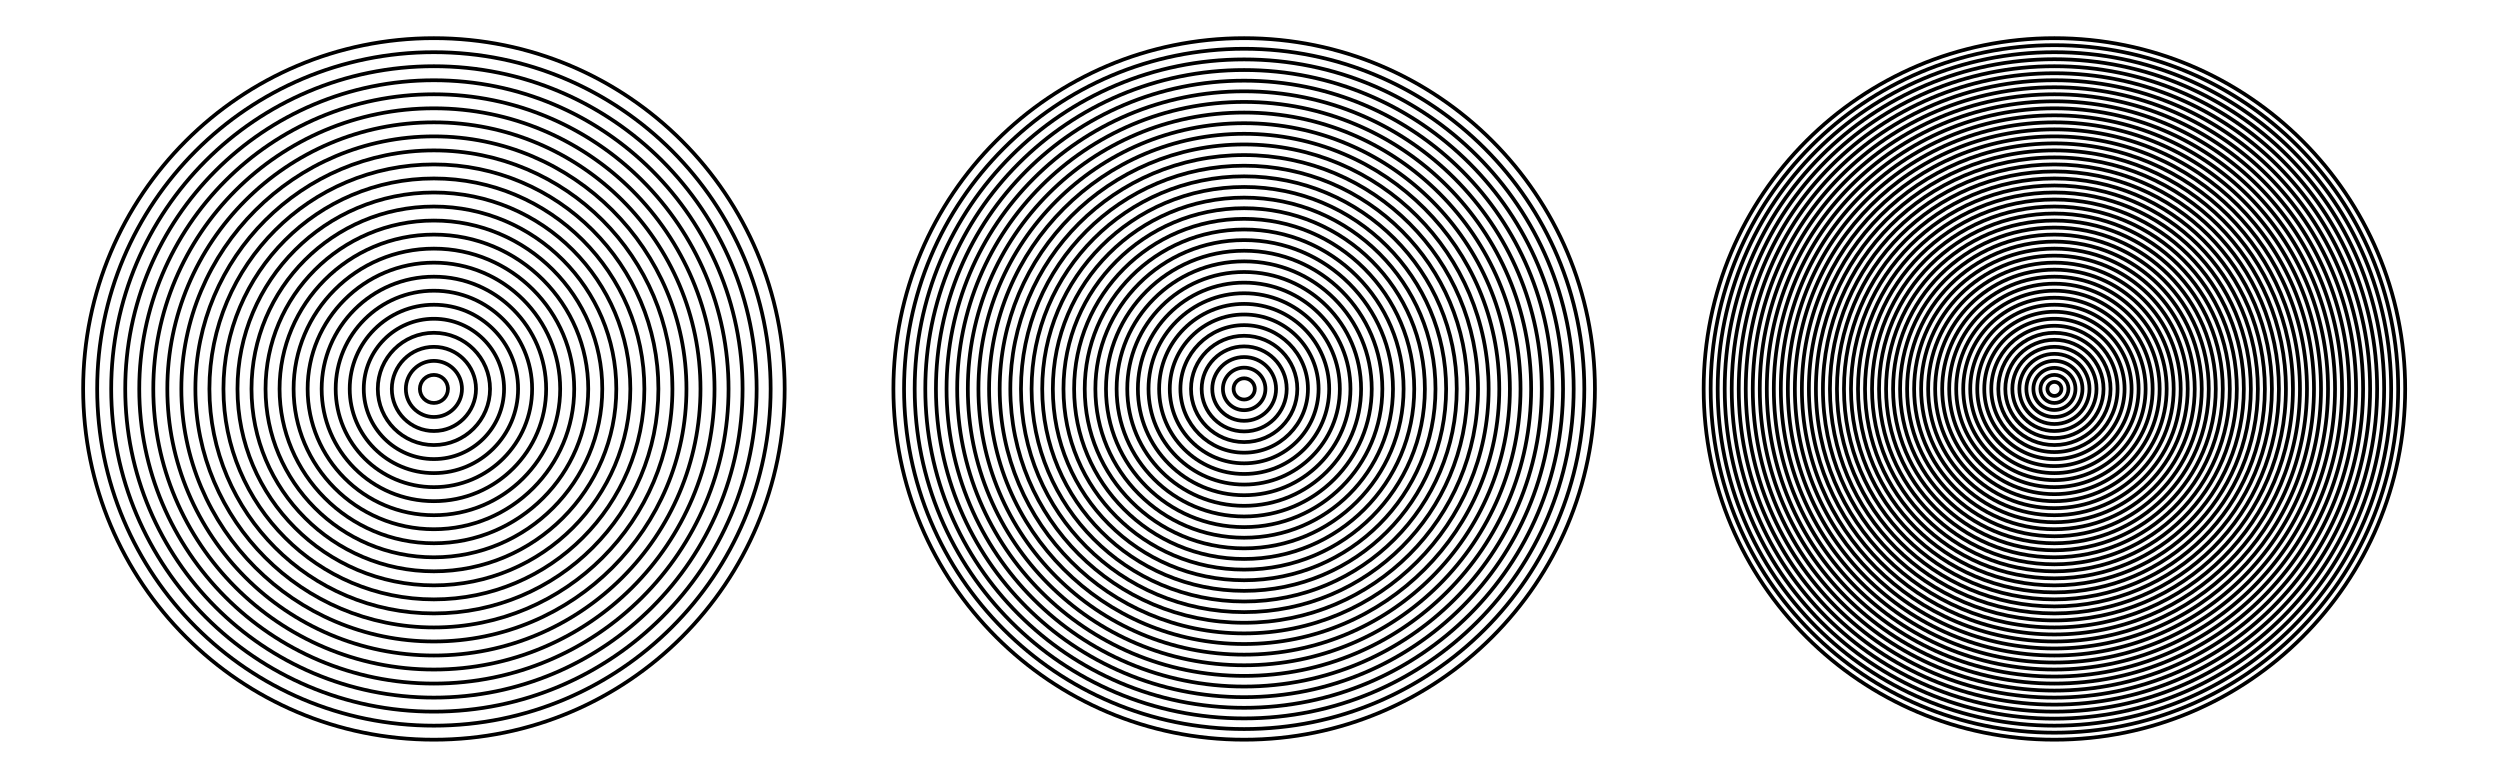
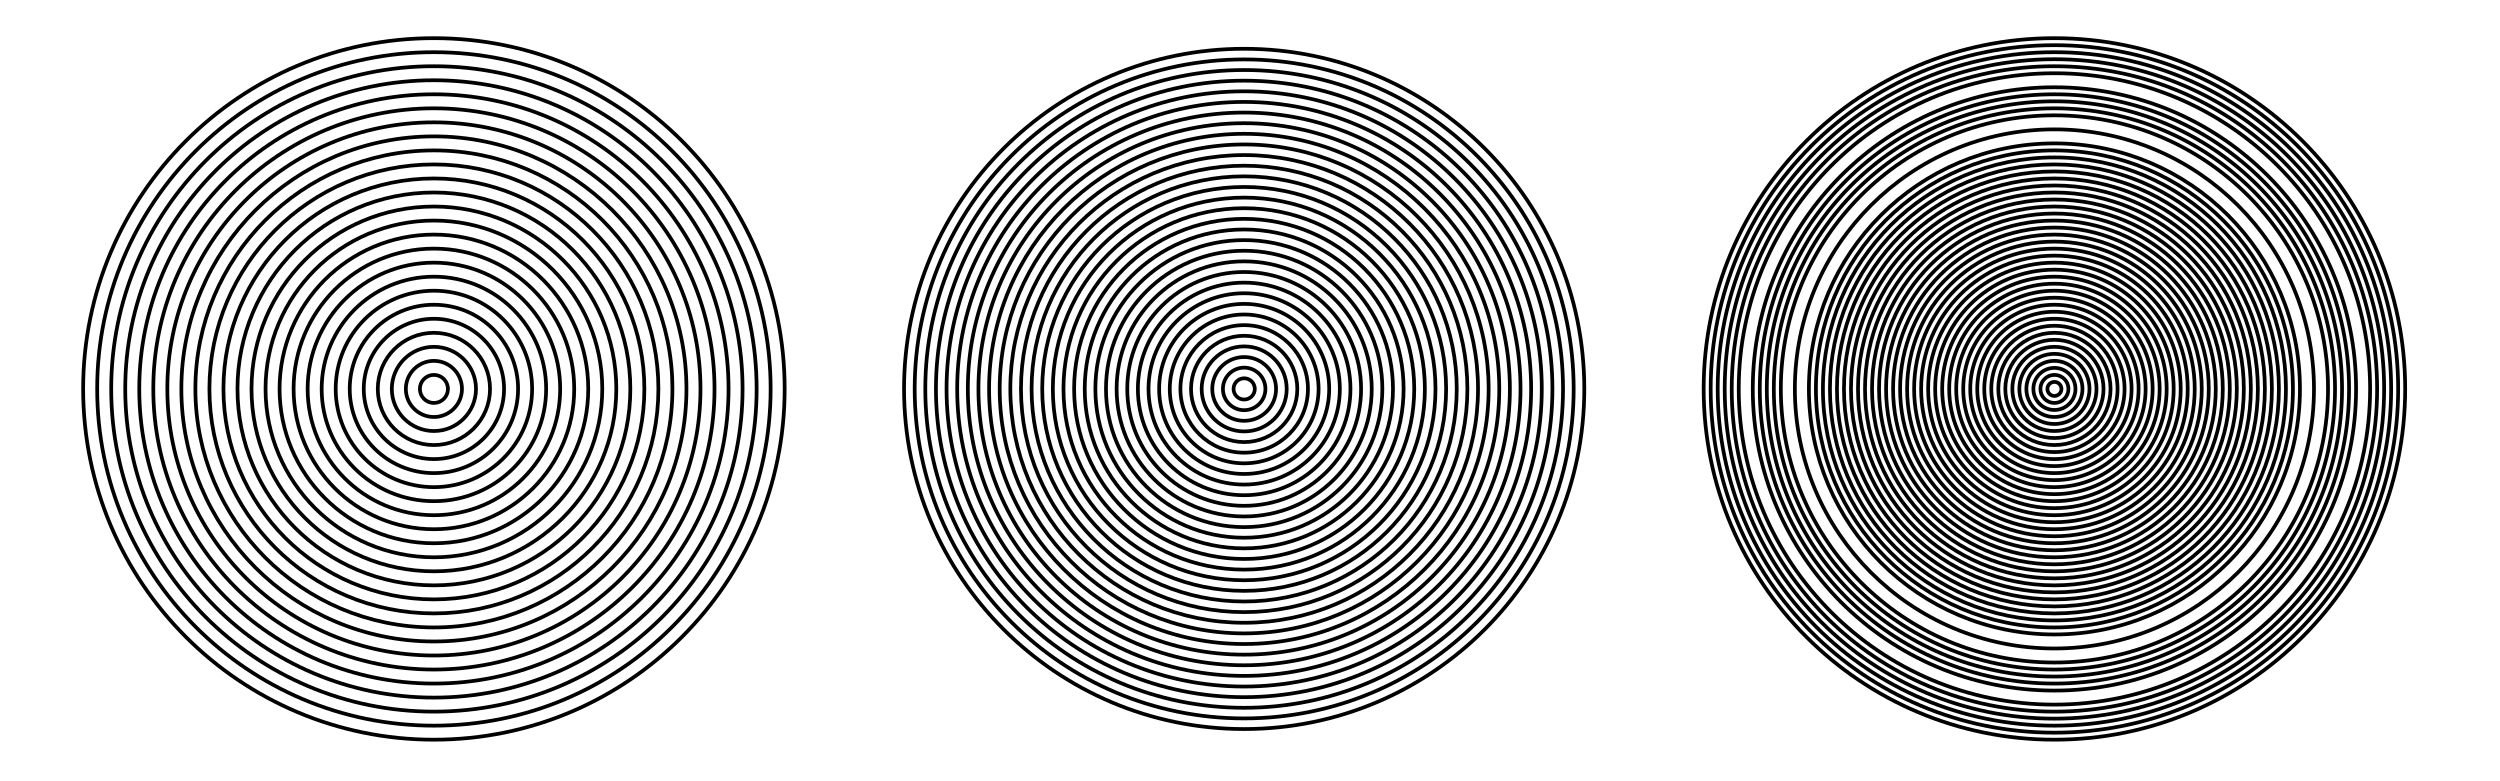
<svg xmlns="http://www.w3.org/2000/svg" width="330.38pt" height="103.25pt" viewBox="0 0 330.38 103.25" version="1.2">
  <g id="surface1">
    <path style="fill:none;stroke-width:5;stroke-linecap:round;stroke-linejoin:round;stroke:rgb(0%,0%,0%);stroke-opacity:1;stroke-miterlimit:10;" d="M 589.006 516.238 C 589.006 526.586 580.626 534.967 570.277 534.967 C 559.929 534.967 551.549 526.586 551.549 516.238 C 551.549 505.89 559.929 497.509 570.277 497.509 C 580.626 497.509 589.006 505.89 589.006 516.238 C 589.006 516.867 589.006 517.497 588.928 518.127 " transform="matrix(0.099,0,0,-0.099,0.884,102.505)" />
    <path style="fill:none;stroke-width:5;stroke-linecap:round;stroke-linejoin:round;stroke:rgb(0%,0%,0%);stroke-opacity:1;stroke-miterlimit:10;" d="M 607.735 516.238 C 607.735 536.934 590.974 553.696 570.277 553.696 C 549.621 553.696 532.82 536.934 532.82 516.238 C 532.82 495.581 549.621 478.78 570.277 478.78 C 590.974 478.78 607.735 495.581 607.735 516.238 C 607.735 517.497 607.696 518.756 607.578 519.976 " transform="matrix(0.099,0,0,-0.099,0.884,102.505)" />
    <path style="fill:none;stroke-width:5;stroke-linecap:round;stroke-linejoin:round;stroke:rgb(0%,0%,0%);stroke-opacity:1;stroke-miterlimit:10;" d="M 626.464 516.238 C 626.464 547.282 601.322 572.424 570.277 572.424 C 539.273 572.424 514.091 547.282 514.091 516.238 C 514.091 485.233 539.273 460.051 570.277 460.051 C 601.322 460.051 626.464 485.233 626.464 516.238 C 626.464 518.127 626.385 520.015 626.188 521.864 " transform="matrix(0.099,0,0,-0.099,0.884,102.505)" />
    <path style="fill:none;stroke-width:5;stroke-linecap:round;stroke-linejoin:round;stroke:rgb(0%,0%,0%);stroke-opacity:1;stroke-miterlimit:10;" d="M 645.193 516.238 C 645.193 557.63 611.67 591.153 570.277 591.153 C 528.925 591.153 495.362 557.63 495.362 516.238 C 495.362 474.885 528.925 441.323 570.277 441.323 C 611.67 441.323 645.193 474.885 645.193 516.238 C 645.193 518.756 645.075 521.235 644.839 523.714 " transform="matrix(0.099,0,0,-0.099,0.884,102.505)" />
    <path style="fill:none;stroke-width:5;stroke-linecap:round;stroke-linejoin:round;stroke:rgb(0%,0%,0%);stroke-opacity:1;stroke-miterlimit:10;" d="M 663.922 516.238 C 663.922 567.978 622.018 609.882 570.277 609.882 C 518.577 609.882 476.633 567.978 476.633 516.238 C 476.633 464.537 518.577 422.594 570.277 422.594 C 622.018 422.594 663.922 464.537 663.922 516.238 C 663.922 519.386 663.764 522.494 663.449 525.602 " transform="matrix(0.099,0,0,-0.099,0.884,102.505)" />
    <path style="fill:none;stroke-width:5;stroke-linecap:round;stroke-linejoin:round;stroke:rgb(0%,0%,0%);stroke-opacity:1;stroke-miterlimit:10;" d="M 682.65 516.238 C 682.65 578.326 632.366 628.611 570.277 628.611 C 508.228 628.611 457.905 578.326 457.905 516.238 C 457.905 454.189 508.228 403.865 570.277 403.865 C 632.366 403.865 682.65 454.189 682.65 516.238 C 682.65 520.015 682.493 523.753 682.1 527.452 " transform="matrix(0.099,0,0,-0.099,0.884,102.505)" />
    <path style="fill:none;stroke-width:5;stroke-linecap:round;stroke-linejoin:round;stroke:rgb(0%,0%,0%);stroke-opacity:1;stroke-miterlimit:10;" d="M 701.379 516.238 C 701.379 588.635 642.675 647.34 570.277 647.34 C 497.88 647.34 439.176 588.635 439.176 516.238 C 439.176 443.841 497.88 385.136 570.277 385.136 C 642.675 385.136 701.379 443.841 701.379 516.238 C 701.379 520.605 701.182 524.973 700.75 529.34 " transform="matrix(0.099,0,0,-0.099,0.884,102.505)" />
    <path style="fill:none;stroke-width:5;stroke-linecap:round;stroke-linejoin:round;stroke:rgb(0%,0%,0%);stroke-opacity:1;stroke-miterlimit:10;" d="M 720.108 516.238 C 720.108 598.983 653.023 666.068 570.277 666.068 C 487.532 666.068 420.447 598.983 420.447 516.238 C 420.447 433.493 487.532 366.407 570.277 366.407 C 653.023 366.407 720.108 433.493 720.108 516.238 C 720.108 521.235 719.872 526.232 719.36 531.229 " transform="matrix(0.099,0,0,-0.099,0.884,102.505)" />
    <path style="fill:none;stroke-width:5;stroke-linecap:round;stroke-linejoin:round;stroke:rgb(0%,0%,0%);stroke-opacity:1;stroke-miterlimit:10;" d="M 738.837 516.238 C 738.837 609.331 663.371 684.797 570.277 684.797 C 477.184 684.797 401.718 609.331 401.718 516.238 C 401.718 423.145 477.184 347.679 570.277 347.679 C 663.371 347.679 738.837 423.145 738.837 516.238 C 738.837 521.864 738.561 527.491 738.011 533.078 " transform="matrix(0.099,0,0,-0.099,0.884,102.505)" />
    <path style="fill:none;stroke-width:5;stroke-linecap:round;stroke-linejoin:round;stroke:rgb(0%,0%,0%);stroke-opacity:1;stroke-miterlimit:10;" d="M 757.566 516.238 C 757.566 619.679 673.719 703.526 570.277 703.526 C 466.836 703.526 382.989 619.679 382.989 516.238 C 382.989 412.797 466.836 328.95 570.277 328.95 C 673.719 328.95 757.566 412.797 757.566 516.238 C 757.566 522.494 757.251 528.75 756.661 534.967 " transform="matrix(0.099,0,0,-0.099,0.884,102.505)" />
    <path style="fill:none;stroke-width:5;stroke-linecap:round;stroke-linejoin:round;stroke:rgb(0%,0%,0%);stroke-opacity:1;stroke-miterlimit:10;" d="M 776.294 516.238 C 776.294 630.027 684.067 722.255 570.277 722.255 C 456.527 722.255 364.261 630.027 364.261 516.238 C 364.261 402.488 456.527 310.221 570.277 310.221 C 684.067 310.221 776.294 402.488 776.294 516.238 C 776.294 523.123 775.94 529.97 775.271 536.816 " transform="matrix(0.099,0,0,-0.099,0.884,102.505)" />
    <path style="fill:none;stroke-width:5;stroke-linecap:round;stroke-linejoin:round;stroke:rgb(0%,0%,0%);stroke-opacity:1;stroke-miterlimit:10;" d="M 795.023 516.238 C 795.023 640.375 694.415 740.984 570.277 740.984 C 446.179 740.984 345.532 640.375 345.532 516.238 C 345.532 392.14 446.179 291.492 570.277 291.492 C 694.415 291.492 795.023 392.14 795.023 516.238 C 795.023 523.753 794.669 531.229 793.922 538.705 " transform="matrix(0.099,0,0,-0.099,0.884,102.505)" />
    <path style="fill:none;stroke-width:5;stroke-linecap:round;stroke-linejoin:round;stroke:rgb(0%,0%,0%);stroke-opacity:1;stroke-miterlimit:10;" d="M 813.752 516.238 C 813.752 650.723 704.763 759.712 570.277 759.712 C 435.831 759.712 326.803 650.723 326.803 516.238 C 326.803 381.792 435.831 272.763 570.277 272.763 C 704.763 272.763 813.752 381.792 813.752 516.238 C 813.752 524.383 813.359 532.488 812.532 540.554 " transform="matrix(0.099,0,0,-0.099,0.884,102.505)" />
    <path style="fill:none;stroke-width:5;stroke-linecap:round;stroke-linejoin:round;stroke:rgb(0%,0%,0%);stroke-opacity:1;stroke-miterlimit:10;" d="M 832.481 516.238 C 832.481 661.071 715.111 778.441 570.277 778.441 C 425.483 778.441 308.074 661.071 308.074 516.238 C 308.074 371.444 425.483 254.035 570.277 254.035 C 715.111 254.035 832.481 371.444 832.481 516.238 C 832.481 524.973 832.048 533.747 831.182 542.442 " transform="matrix(0.099,0,0,-0.099,0.884,102.505)" />
    <path style="fill:none;stroke-width:5;stroke-linecap:round;stroke-linejoin:round;stroke:rgb(0%,0%,0%);stroke-opacity:1;stroke-miterlimit:10;" d="M 851.21 516.238 C 851.21 671.38 725.42 797.17 570.277 797.17 C 415.135 797.17 289.345 671.38 289.345 516.238 C 289.345 361.096 415.135 235.306 570.277 235.306 C 725.42 235.306 851.21 361.096 851.21 516.238 C 851.21 525.602 850.738 534.967 849.833 544.292 " transform="matrix(0.099,0,0,-0.099,0.884,102.505)" />
    <path style="fill:none;stroke-width:5;stroke-linecap:round;stroke-linejoin:round;stroke:rgb(0%,0%,0%);stroke-opacity:1;stroke-miterlimit:10;" d="M 869.938 516.238 C 869.938 681.728 735.768 815.899 570.277 815.899 C 404.787 815.899 270.616 681.728 270.616 516.238 C 270.616 350.748 404.787 216.577 570.277 216.577 C 735.768 216.577 869.938 350.748 869.938 516.238 C 869.938 526.232 869.466 536.226 868.443 546.18 " transform="matrix(0.099,0,0,-0.099,0.884,102.505)" />
    <path style="fill:none;stroke-width:5;stroke-linecap:round;stroke-linejoin:round;stroke:rgb(0%,0%,0%);stroke-opacity:1;stroke-miterlimit:10;" d="M 888.667 516.238 C 888.667 692.076 746.116 834.628 570.277 834.628 C 394.439 834.628 251.888 692.076 251.888 516.238 C 251.888 340.4 394.439 197.848 570.277 197.848 C 746.116 197.848 888.667 340.4 888.667 516.238 C 888.667 526.861 888.156 537.485 887.093 548.03 " transform="matrix(0.099,0,0,-0.099,0.884,102.505)" />
    <path style="fill:none;stroke-width:5;stroke-linecap:round;stroke-linejoin:round;stroke:rgb(0%,0%,0%);stroke-opacity:1;stroke-miterlimit:10;" d="M 907.396 516.238 C 907.396 702.424 756.464 853.357 570.277 853.357 C 384.091 853.357 233.159 702.424 233.159 516.238 C 233.159 330.051 384.091 179.119 570.277 179.119 C 756.464 179.119 907.396 330.051 907.396 516.238 C 907.396 527.491 906.845 538.744 905.744 549.918 " transform="matrix(0.099,0,0,-0.099,0.884,102.505)" />
    <path style="fill:none;stroke-width:5;stroke-linecap:round;stroke-linejoin:round;stroke:rgb(0%,0%,0%);stroke-opacity:1;stroke-miterlimit:10;" d="M 926.125 516.238 C 926.125 712.772 766.812 872.085 570.277 872.085 C 373.782 872.085 214.43 712.772 214.43 516.238 C 214.43 319.743 373.782 160.39 570.277 160.39 C 766.812 160.39 926.125 319.743 926.125 516.238 C 926.125 528.12 925.535 539.964 924.354 551.768 " transform="matrix(0.099,0,0,-0.099,0.884,102.505)" />
    <path style="fill:none;stroke-width:5;stroke-linecap:round;stroke-linejoin:round;stroke:rgb(0%,0%,0%);stroke-opacity:1;stroke-miterlimit:10;" d="M 944.854 516.238 C 944.854 723.12 777.16 890.814 570.277 890.814 C 363.434 890.814 195.701 723.12 195.701 516.238 C 195.701 309.395 363.434 141.662 570.277 141.662 C 777.16 141.662 944.854 309.395 944.854 516.238 C 944.854 528.75 944.224 541.223 943.004 553.656 " transform="matrix(0.099,0,0,-0.099,0.884,102.505)" />
    <path style="fill:none;stroke-width:5;stroke-linecap:round;stroke-linejoin:round;stroke:rgb(0%,0%,0%);stroke-opacity:1;stroke-miterlimit:10;" d="M 963.583 516.238 C 963.583 733.469 787.508 909.543 570.277 909.543 C 353.086 909.543 176.972 733.469 176.972 516.238 C 176.972 299.047 353.086 122.933 570.277 122.933 C 787.508 122.933 963.583 299.047 963.583 516.238 C 963.583 529.38 962.953 542.482 961.615 555.505 " transform="matrix(0.099,0,0,-0.099,0.884,102.505)" />
    <path style="fill:none;stroke-width:5;stroke-linecap:round;stroke-linejoin:round;stroke:rgb(0%,0%,0%);stroke-opacity:1;stroke-miterlimit:10;" d="M 982.311 516.238 C 982.311 743.817 797.856 928.272 570.277 928.272 C 342.738 928.272 158.244 743.817 158.244 516.238 C 158.244 288.699 342.738 104.204 570.277 104.204 C 797.856 104.204 982.311 288.699 982.311 516.238 C 982.311 529.97 981.642 543.741 980.265 557.394 " transform="matrix(0.099,0,0,-0.099,0.884,102.505)" />
    <path style="fill:none;stroke-width:5;stroke-linecap:round;stroke-linejoin:round;stroke:rgb(0%,0%,0%);stroke-opacity:1;stroke-miterlimit:10;" d="M 1001.08 516.238 C 1001.08 754.165 808.204 947.001 570.277 947.001 C 332.39 947.001 139.515 754.165 139.515 516.238 C 139.515 278.35 332.39 85.475 570.277 85.475 C 808.204 85.475 1001.08 278.35 1001.08 516.238 C 1001.08 530.599 1000.332 544.961 998.915 559.243 " transform="matrix(0.099,0,0,-0.099,0.884,102.505)" />
    <path style="fill:none;stroke-width:5;stroke-linecap:round;stroke-linejoin:round;stroke:rgb(0%,0%,0%);stroke-opacity:1;stroke-miterlimit:10;" d="M 1019.769 516.238 C 1019.769 764.473 818.513 965.729 570.277 965.729 C 322.042 965.729 120.786 764.473 120.786 516.238 C 120.786 268.002 322.042 66.746 570.277 66.746 C 818.513 66.746 1019.769 268.002 1019.769 516.238 C 1019.769 531.229 1019.021 546.22 1017.526 561.132 " transform="matrix(0.099,0,0,-0.099,0.884,102.505)" />
    <path style="fill:none;stroke-width:5;stroke-linecap:round;stroke-linejoin:round;stroke:rgb(0%,0%,0%);stroke-opacity:1;stroke-miterlimit:10;" d="M 1038.498 516.238 C 1038.498 774.821 828.861 984.458 570.277 984.458 C 311.694 984.458 102.057 774.821 102.057 516.238 C 102.057 257.654 311.694 48.018 570.277 48.018 C 828.861 48.018 1038.498 257.654 1038.498 516.238 C 1038.498 531.858 1037.711 547.479 1036.176 562.981 " transform="matrix(0.099,0,0,-0.099,0.884,102.505)" />
    <path style="fill:none;stroke-width:5;stroke-linecap:round;stroke-linejoin:round;stroke:rgb(0%,0%,0%);stroke-opacity:1;stroke-miterlimit:10;" d="M 1666.07 516.238 C 1666.07 524.068 1659.696 530.442 1651.866 530.442 C 1644.037 530.442 1637.702 524.068 1637.702 516.238 C 1637.702 508.408 1644.037 502.073 1651.866 502.073 C 1659.696 502.073 1666.07 508.408 1666.07 516.238 C 1666.07 516.71 1666.031 517.182 1665.992 517.654 " transform="matrix(0.099,0,0,-0.099,0.884,102.505)" />
    <path style="fill:none;stroke-width:5;stroke-linecap:round;stroke-linejoin:round;stroke:rgb(0%,0%,0%);stroke-opacity:1;stroke-miterlimit:10;" d="M 1680.235 516.238 C 1680.235 531.937 1667.566 544.646 1651.866 544.646 C 1636.207 544.646 1623.498 531.937 1623.498 516.238 C 1623.498 500.578 1636.207 487.869 1651.866 487.869 C 1667.566 487.869 1680.235 500.578 1680.235 516.238 C 1680.235 517.182 1680.196 518.127 1680.117 519.071 " transform="matrix(0.099,0,0,-0.099,0.884,102.505)" />
    <path style="fill:none;stroke-width:5;stroke-linecap:round;stroke-linejoin:round;stroke:rgb(0%,0%,0%);stroke-opacity:1;stroke-miterlimit:10;" d="M 1694.439 516.238 C 1694.439 539.767 1675.396 558.811 1651.866 558.811 C 1628.377 558.811 1609.294 539.767 1609.294 516.238 C 1609.294 492.748 1628.377 473.665 1651.866 473.665 C 1675.396 473.665 1694.439 492.748 1694.439 516.238 C 1694.439 517.654 1694.36 519.071 1694.242 520.487 " transform="matrix(0.099,0,0,-0.099,0.884,102.505)" />
    <path style="fill:none;stroke-width:5;stroke-linecap:round;stroke-linejoin:round;stroke:rgb(0%,0%,0%);stroke-opacity:1;stroke-miterlimit:10;" d="M 1708.643 516.238 C 1708.643 547.597 1683.225 573.015 1651.866 573.015 C 1620.547 573.015 1595.129 547.597 1595.129 516.238 C 1595.129 484.918 1620.547 459.501 1651.866 459.501 C 1683.225 459.501 1708.643 484.918 1708.643 516.238 C 1708.643 518.127 1708.525 520.054 1708.328 521.904 " transform="matrix(0.099,0,0,-0.099,0.884,102.505)" />
    <path style="fill:none;stroke-width:5;stroke-linecap:round;stroke-linejoin:round;stroke:rgb(0%,0%,0%);stroke-opacity:1;stroke-miterlimit:10;" d="M 1722.808 516.238 C 1722.808 555.427 1691.055 587.179 1651.866 587.179 C 1612.717 587.179 1580.925 555.427 1580.925 516.238 C 1580.925 477.088 1612.717 445.297 1651.866 445.297 C 1691.055 445.297 1722.808 477.088 1722.808 516.238 C 1722.808 518.599 1722.69 520.999 1722.454 523.32 " transform="matrix(0.099,0,0,-0.099,0.884,102.505)" />
    <path style="fill:none;stroke-width:5;stroke-linecap:round;stroke-linejoin:round;stroke:rgb(0%,0%,0%);stroke-opacity:1;stroke-miterlimit:10;" d="M 1737.012 516.238 C 1737.012 563.257 1698.885 601.383 1651.866 601.383 C 1604.848 601.383 1566.761 563.257 1566.761 516.238 C 1566.761 469.219 1604.848 431.132 1651.866 431.132 C 1698.885 431.132 1737.012 469.219 1737.012 516.238 C 1737.012 519.071 1736.854 521.943 1736.579 524.737 " transform="matrix(0.099,0,0,-0.099,0.884,102.505)" />
    <path style="fill:none;stroke-width:5;stroke-linecap:round;stroke-linejoin:round;stroke:rgb(0%,0%,0%);stroke-opacity:1;stroke-miterlimit:10;" d="M 1751.216 516.238 C 1751.216 571.087 1706.715 615.587 1651.866 615.587 C 1597.018 615.587 1552.557 571.087 1552.557 516.238 C 1552.557 461.389 1597.018 416.928 1651.866 416.928 C 1706.715 416.928 1751.216 461.389 1751.216 516.238 C 1751.216 519.582 1751.019 522.887 1750.704 526.153 " transform="matrix(0.099,0,0,-0.099,0.884,102.505)" />
    <path style="fill:none;stroke-width:5;stroke-linecap:round;stroke-linejoin:round;stroke:rgb(0%,0%,0%);stroke-opacity:1;stroke-miterlimit:10;" d="M 1765.38 516.238 C 1765.38 578.956 1714.545 629.752 1651.866 629.752 C 1589.188 629.752 1538.353 578.956 1538.353 516.238 C 1538.353 453.559 1589.188 402.724 1651.866 402.724 C 1714.545 402.724 1765.38 453.559 1765.38 516.238 C 1765.38 520.015 1765.184 523.832 1764.83 527.57 " transform="matrix(0.099,0,0,-0.099,0.884,102.505)" />
    <path style="fill:none;stroke-width:5;stroke-linecap:round;stroke-linejoin:round;stroke:rgb(0%,0%,0%);stroke-opacity:1;stroke-miterlimit:10;" d="M 1779.584 516.238 C 1779.584 586.786 1722.414 643.956 1651.866 643.956 C 1581.358 643.956 1524.188 586.786 1524.188 516.238 C 1524.188 445.729 1581.358 388.559 1651.866 388.559 C 1722.414 388.559 1779.584 445.729 1779.584 516.238 C 1779.584 520.487 1779.348 524.776 1778.915 528.986 " transform="matrix(0.099,0,0,-0.099,0.884,102.505)" />
    <path style="fill:none;stroke-width:5;stroke-linecap:round;stroke-linejoin:round;stroke:rgb(0%,0%,0%);stroke-opacity:1;stroke-miterlimit:10;" d="M 1793.749 516.238 C 1793.749 594.616 1730.244 658.12 1651.866 658.12 C 1573.528 658.12 1509.984 594.616 1509.984 516.238 C 1509.984 437.9 1573.528 374.355 1651.866 374.355 C 1730.244 374.355 1793.749 437.9 1793.749 516.238 C 1793.749 520.999 1793.513 525.72 1793.041 530.403 " transform="matrix(0.099,0,0,-0.099,0.884,102.505)" />
    <path style="fill:none;stroke-width:5;stroke-linecap:round;stroke-linejoin:round;stroke:rgb(0%,0%,0%);stroke-opacity:1;stroke-miterlimit:10;" d="M 1807.953 516.238 C 1807.953 602.446 1738.074 672.324 1651.866 672.324 C 1565.698 672.324 1495.819 602.446 1495.819 516.238 C 1495.819 430.07 1565.698 360.191 1651.866 360.191 C 1738.074 360.191 1807.953 430.07 1807.953 516.238 C 1807.953 521.471 1807.678 526.665 1807.166 531.819 " transform="matrix(0.099,0,0,-0.099,0.884,102.505)" />
    <path style="fill:none;stroke-width:5;stroke-linecap:round;stroke-linejoin:round;stroke:rgb(0%,0%,0%);stroke-opacity:1;stroke-miterlimit:10;" d="M 1822.157 516.238 C 1822.157 610.275 1745.904 686.528 1651.866 686.528 C 1557.829 686.528 1481.615 610.275 1481.615 516.238 C 1481.615 422.2 1557.829 345.987 1651.866 345.987 C 1745.904 345.987 1822.157 422.2 1822.157 516.238 C 1822.157 521.943 1821.842 527.609 1821.291 533.235 " transform="matrix(0.099,0,0,-0.099,0.884,102.505)" />
    <path style="fill:none;stroke-width:5;stroke-linecap:round;stroke-linejoin:round;stroke:rgb(0%,0%,0%);stroke-opacity:1;stroke-miterlimit:10;" d="M 1836.322 516.238 C 1836.322 618.105 1753.734 700.693 1651.866 700.693 C 1549.999 700.693 1467.411 618.105 1467.411 516.238 C 1467.411 414.37 1549.999 331.783 1651.866 331.783 C 1753.734 331.783 1836.322 414.37 1836.322 516.238 C 1836.322 522.415 1836.007 528.553 1835.417 534.652 " transform="matrix(0.099,0,0,-0.099,0.884,102.505)" />
    <path style="fill:none;stroke-width:5;stroke-linecap:round;stroke-linejoin:round;stroke:rgb(0%,0%,0%);stroke-opacity:1;stroke-miterlimit:10;" d="M 1850.526 516.238 C 1850.526 625.935 1761.564 714.897 1651.866 714.897 C 1542.169 714.897 1453.247 625.935 1453.247 516.238 C 1453.247 406.541 1542.169 317.618 1651.866 317.618 C 1761.564 317.618 1850.526 406.541 1850.526 516.238 C 1850.526 522.887 1850.172 529.498 1849.503 536.068 " transform="matrix(0.099,0,0,-0.099,0.884,102.505)" />
    <path style="fill:none;stroke-width:5;stroke-linecap:round;stroke-linejoin:round;stroke:rgb(0%,0%,0%);stroke-opacity:1;stroke-miterlimit:10;" d="M 1864.69 516.238 C 1864.69 633.804 1769.394 729.062 1651.866 729.062 C 1534.339 729.062 1439.043 633.804 1439.043 516.238 C 1439.043 398.711 1534.339 303.414 1651.866 303.414 C 1769.394 303.414 1864.69 398.711 1864.69 516.238 C 1864.69 523.36 1864.336 530.442 1863.628 537.485 " transform="matrix(0.099,0,0,-0.099,0.884,102.505)" />
    <path style="fill:none;stroke-width:5;stroke-linecap:round;stroke-linejoin:round;stroke:rgb(0%,0%,0%);stroke-opacity:1;stroke-miterlimit:10;" d="M 1878.894 516.238 C 1878.894 641.634 1777.263 743.266 1651.866 743.266 C 1526.509 743.266 1424.878 641.634 1424.878 516.238 C 1424.878 390.881 1526.509 289.249 1651.866 289.249 C 1777.263 289.249 1878.894 390.881 1878.894 516.238 C 1878.894 523.832 1878.501 531.386 1877.753 538.901 " transform="matrix(0.099,0,0,-0.099,0.884,102.505)" />
    <path style="fill:none;stroke-width:5;stroke-linecap:round;stroke-linejoin:round;stroke:rgb(0%,0%,0%);stroke-opacity:1;stroke-miterlimit:10;" d="M 1893.098 516.238 C 1893.098 649.464 1785.093 757.47 1651.866 757.47 C 1518.679 757.47 1410.674 649.464 1410.674 516.238 C 1410.674 383.051 1518.679 275.045 1651.866 275.045 C 1785.093 275.045 1893.098 383.051 1893.098 516.238 C 1893.098 524.304 1892.665 532.331 1891.879 540.318 " transform="matrix(0.099,0,0,-0.099,0.884,102.505)" />
    <path style="fill:none;stroke-width:5;stroke-linecap:round;stroke-linejoin:round;stroke:rgb(0%,0%,0%);stroke-opacity:1;stroke-miterlimit:10;" d="M 1907.263 516.238 C 1907.263 657.294 1792.923 771.634 1651.866 771.634 C 1510.85 771.634 1396.47 657.294 1396.47 516.238 C 1396.47 375.221 1510.85 260.841 1651.866 260.841 C 1792.923 260.841 1907.263 375.221 1907.263 516.238 C 1907.263 524.776 1906.83 533.275 1906.004 541.734 " transform="matrix(0.099,0,0,-0.099,0.884,102.505)" />
    <path style="fill:none;stroke-width:5;stroke-linecap:round;stroke-linejoin:round;stroke:rgb(0%,0%,0%);stroke-opacity:1;stroke-miterlimit:10;" d="M 1921.467 516.238 C 1921.467 665.124 1800.753 785.838 1651.866 785.838 C 1502.98 785.838 1382.305 665.124 1382.305 516.238 C 1382.305 367.352 1502.98 246.677 1651.866 246.677 C 1800.753 246.677 1921.467 367.352 1921.467 516.238 C 1921.467 525.248 1920.995 534.219 1920.129 543.151 " transform="matrix(0.099,0,0,-0.099,0.884,102.505)" />
    <path style="fill:none;stroke-width:5;stroke-linecap:round;stroke-linejoin:round;stroke:rgb(0%,0%,0%);stroke-opacity:1;stroke-miterlimit:10;" d="M 1935.632 516.238 C 1935.632 672.954 1808.583 800.003 1651.866 800.003 C 1495.15 800.003 1368.101 672.954 1368.101 516.238 C 1368.101 359.522 1495.15 232.473 1651.866 232.473 C 1808.583 232.473 1935.632 359.522 1935.632 516.238 C 1935.632 525.72 1935.159 535.163 1934.215 544.567 " transform="matrix(0.099,0,0,-0.099,0.884,102.505)" />
    <path style="fill:none;stroke-width:5;stroke-linecap:round;stroke-linejoin:round;stroke:rgb(0%,0%,0%);stroke-opacity:1;stroke-miterlimit:10;" d="M 1949.836 516.238 C 1949.836 680.823 1816.412 814.207 1651.866 814.207 C 1487.32 814.207 1353.937 680.823 1353.937 516.238 C 1353.937 351.692 1487.32 218.308 1651.866 218.308 C 1816.412 218.308 1949.836 351.692 1949.836 516.238 C 1949.836 526.192 1949.324 536.108 1948.34 545.984 " transform="matrix(0.099,0,0,-0.099,0.884,102.505)" />
    <path style="fill:none;stroke-width:5;stroke-linecap:round;stroke-linejoin:round;stroke:rgb(0%,0%,0%);stroke-opacity:1;stroke-miterlimit:10;" d="M 1964.04 516.238 C 1964.04 688.653 1824.282 828.411 1651.866 828.411 C 1479.491 828.411 1339.733 688.653 1339.733 516.238 C 1339.733 343.862 1479.491 204.104 1651.866 204.104 C 1824.282 204.104 1964.04 343.862 1964.04 516.238 C 1964.04 526.665 1963.489 537.052 1962.466 547.4 " transform="matrix(0.099,0,0,-0.099,0.884,102.505)" />
    <path style="fill:none;stroke-width:5;stroke-linecap:round;stroke-linejoin:round;stroke:rgb(0%,0%,0%);stroke-opacity:1;stroke-miterlimit:10;" d="M 1978.204 516.238 C 1978.204 696.483 1832.112 842.576 1651.866 842.576 C 1471.661 842.576 1325.529 696.483 1325.529 516.238 C 1325.529 336.032 1471.661 189.9 1651.866 189.9 C 1832.112 189.9 1978.204 336.032 1978.204 516.238 C 1978.204 527.137 1977.653 537.996 1976.591 548.817 " transform="matrix(0.099,0,0,-0.099,0.884,102.505)" />
    <path style="fill:none;stroke-width:5;stroke-linecap:round;stroke-linejoin:round;stroke:rgb(0%,0%,0%);stroke-opacity:1;stroke-miterlimit:10;" d="M 1992.408 516.238 C 1992.408 704.313 1839.942 856.78 1651.866 856.78 C 1463.791 856.78 1311.364 704.313 1311.364 516.238 C 1311.364 328.202 1463.791 175.735 1651.866 175.735 C 1839.942 175.735 1992.408 328.202 1992.408 516.238 C 1992.408 527.609 1991.818 538.941 1990.716 550.233 " transform="matrix(0.099,0,0,-0.099,0.884,102.505)" />
    <path style="fill:none;stroke-width:5;stroke-linecap:round;stroke-linejoin:round;stroke:rgb(0%,0%,0%);stroke-opacity:1;stroke-miterlimit:10;" d="M 2006.573 516.238 C 2006.573 712.143 1847.771 870.944 1651.866 870.944 C 1455.962 870.944 1297.16 712.143 1297.16 516.238 C 1297.16 320.333 1455.962 161.531 1651.866 161.531 C 1847.771 161.531 2006.573 320.333 2006.573 516.238 C 2006.573 528.081 2005.983 539.885 2004.802 551.65 " transform="matrix(0.099,0,0,-0.099,0.884,102.505)" />
    <path style="fill:none;stroke-width:5;stroke-linecap:round;stroke-linejoin:round;stroke:rgb(0%,0%,0%);stroke-opacity:1;stroke-miterlimit:10;" d="M 2020.777 516.238 C 2020.777 719.973 1855.601 885.148 1651.866 885.148 C 1448.132 885.148 1282.995 719.973 1282.995 516.238 C 1282.995 312.503 1448.132 147.367 1651.866 147.367 C 1855.601 147.367 2020.777 312.503 2020.777 516.238 C 2020.777 528.553 2020.147 540.829 2018.928 553.066 " transform="matrix(0.099,0,0,-0.099,0.884,102.505)" />
    <path style="fill:none;stroke-width:5;stroke-linecap:round;stroke-linejoin:round;stroke:rgb(0%,0%,0%);stroke-opacity:1;stroke-miterlimit:10;" d="M 2034.942 516.238 C 2034.942 727.803 1863.431 899.352 1651.866 899.352 C 1440.302 899.352 1268.791 727.803 1268.791 516.238 C 1268.791 304.673 1440.302 133.163 1651.866 133.163 C 1863.431 133.163 2034.942 304.673 2034.942 516.238 C 2034.942 529.025 2034.312 541.774 2033.053 554.482 " transform="matrix(0.099,0,0,-0.099,0.884,102.505)" />
    <path style="fill:none;stroke-width:5;stroke-linecap:round;stroke-linejoin:round;stroke:rgb(0%,0%,0%);stroke-opacity:1;stroke-miterlimit:10;" d="M 2049.146 516.238 C 2049.146 735.672 1871.261 913.517 1651.866 913.517 C 1432.472 913.517 1254.587 735.672 1254.587 516.238 C 1254.587 296.843 1432.472 118.959 1651.866 118.959 C 1871.261 118.959 2049.146 296.843 2049.146 516.238 C 2049.146 529.498 2048.477 542.757 2047.178 555.899 " transform="matrix(0.099,0,0,-0.099,0.884,102.505)" />
    <path style="fill:none;stroke-width:5;stroke-linecap:round;stroke-linejoin:round;stroke:rgb(0%,0%,0%);stroke-opacity:1;stroke-miterlimit:10;" d="M 2063.35 516.238 C 2063.35 743.502 1879.13 927.721 1651.866 927.721 C 1424.642 927.721 1240.423 743.502 1240.423 516.238 C 1240.423 289.013 1424.642 104.794 1651.866 104.794 C 1879.13 104.794 2063.35 289.013 2063.35 516.238 C 2063.35 529.97 2062.641 543.702 2061.304 557.315 " transform="matrix(0.099,0,0,-0.099,0.884,102.505)" />
    <path style="fill:none;stroke-width:5;stroke-linecap:round;stroke-linejoin:round;stroke:rgb(0%,0%,0%);stroke-opacity:1;stroke-miterlimit:10;" d="M 2077.514 516.238 C 2077.514 751.332 1886.96 941.925 1651.866 941.925 C 1416.812 941.925 1226.219 751.332 1226.219 516.238 C 1226.219 281.183 1416.812 90.59 1651.866 90.59 C 1886.96 90.59 2077.514 281.183 2077.514 516.238 C 2077.514 530.442 2076.806 544.646 2075.389 558.732 " transform="matrix(0.099,0,0,-0.099,0.884,102.505)" />
    <path style="fill:none;stroke-width:5;stroke-linecap:round;stroke-linejoin:round;stroke:rgb(0%,0%,0%);stroke-opacity:1;stroke-miterlimit:10;" d="M 2091.718 516.238 C 2091.718 759.162 1894.79 956.09 1651.866 956.09 C 1408.943 956.09 1212.054 759.162 1212.054 516.238 C 1212.054 273.314 1408.943 76.426 1651.866 76.426 C 1894.79 76.426 2091.718 273.314 2091.718 516.238 C 2091.718 530.914 2090.971 545.59 2089.515 560.148 " transform="matrix(0.099,0,0,-0.099,0.884,102.505)" />
    <path style="fill:none;stroke-width:5;stroke-linecap:round;stroke-linejoin:round;stroke:rgb(0%,0%,0%);stroke-opacity:1;stroke-miterlimit:10;" d="M 2105.922 516.238 C 2105.922 766.992 1902.62 970.294 1651.866 970.294 C 1401.113 970.294 1197.85 766.992 1197.85 516.238 C 1197.85 265.484 1401.113 62.222 1651.866 62.222 C 1902.62 62.222 2105.922 265.484 2105.922 516.238 C 2105.922 531.386 2105.135 546.535 2103.64 561.565 " transform="matrix(0.099,0,0,-0.099,0.884,102.505)" />
-     <path style="fill:none;stroke-width:5;stroke-linecap:round;stroke-linejoin:round;stroke:rgb(0%,0%,0%);stroke-opacity:1;stroke-miterlimit:10;" d="M 2120.087 516.238 C 2120.087 774.821 1910.45 984.458 1651.866 984.458 C 1393.283 984.458 1183.646 774.821 1183.646 516.238 C 1183.646 257.654 1393.283 48.018 1651.866 48.018 C 1910.45 48.018 2120.087 257.654 2120.087 516.238 C 2120.087 531.858 2119.3 547.479 2117.765 562.981 " transform="matrix(0.099,0,0,-0.099,0.884,102.505)" />
    <path style="fill:none;stroke-width:5;stroke-linecap:round;stroke-linejoin:round;stroke:rgb(0%,0%,0%);stroke-opacity:1;stroke-miterlimit:10;" d="M 2742.82 516.238 C 2742.82 521.432 2738.649 525.602 2733.455 525.602 C 2728.301 525.602 2724.091 521.432 2724.091 516.238 C 2724.091 511.084 2728.301 506.873 2733.455 506.873 C 2738.649 506.873 2742.82 511.084 2742.82 516.238 C 2742.82 516.553 2742.781 516.867 2742.781 517.182 " transform="matrix(0.099,0,0,-0.099,0.884,102.505)" />
    <path style="fill:none;stroke-width:5;stroke-linecap:round;stroke-linejoin:round;stroke:rgb(0%,0%,0%);stroke-opacity:1;stroke-miterlimit:10;" d="M 2752.184 516.238 C 2752.184 526.586 2743.804 534.967 2733.455 534.967 C 2723.107 534.967 2714.727 526.586 2714.727 516.238 C 2714.727 505.89 2723.107 497.509 2733.455 497.509 C 2743.804 497.509 2752.184 505.89 2752.184 516.238 C 2752.184 516.867 2752.145 517.497 2752.106 518.127 " transform="matrix(0.099,0,0,-0.099,0.884,102.505)" />
    <path style="fill:none;stroke-width:5;stroke-linecap:round;stroke-linejoin:round;stroke:rgb(0%,0%,0%);stroke-opacity:1;stroke-miterlimit:10;" d="M 2761.549 516.238 C 2761.549 531.78 2748.958 544.331 2733.455 544.331 C 2717.953 544.331 2705.362 531.78 2705.362 516.238 C 2705.362 500.735 2717.953 488.145 2733.455 488.145 C 2748.958 488.145 2761.549 500.735 2761.549 516.238 C 2761.549 517.182 2761.509 518.127 2761.391 519.071 " transform="matrix(0.099,0,0,-0.099,0.884,102.505)" />
    <path style="fill:none;stroke-width:5;stroke-linecap:round;stroke-linejoin:round;stroke:rgb(0%,0%,0%);stroke-opacity:1;stroke-miterlimit:10;" d="M 2770.913 516.238 C 2770.913 536.934 2754.152 553.696 2733.455 553.696 C 2712.759 553.696 2695.998 536.934 2695.998 516.238 C 2695.998 495.581 2712.759 478.78 2733.455 478.78 C 2754.152 478.78 2770.913 495.581 2770.913 516.238 C 2770.913 517.497 2770.874 518.756 2770.716 519.976 " transform="matrix(0.099,0,0,-0.099,0.884,102.505)" />
    <path style="fill:none;stroke-width:5;stroke-linecap:round;stroke-linejoin:round;stroke:rgb(0%,0%,0%);stroke-opacity:1;stroke-miterlimit:10;" d="M 2780.277 516.238 C 2780.277 542.128 2759.306 563.06 2733.455 563.06 C 2707.605 563.06 2686.633 542.128 2686.633 516.238 C 2686.633 490.387 2707.605 469.416 2733.455 469.416 C 2759.306 469.416 2780.277 490.387 2780.277 516.238 C 2780.277 517.812 2780.199 519.386 2780.041 520.92 " transform="matrix(0.099,0,0,-0.099,0.884,102.505)" />
    <path style="fill:none;stroke-width:5;stroke-linecap:round;stroke-linejoin:round;stroke:rgb(0%,0%,0%);stroke-opacity:1;stroke-miterlimit:10;" d="M 2789.642 516.238 C 2789.642 547.282 2764.5 572.424 2733.455 572.424 C 2702.411 572.424 2677.269 547.282 2677.269 516.238 C 2677.269 485.233 2702.411 460.051 2733.455 460.051 C 2764.5 460.051 2789.642 485.233 2789.642 516.238 C 2789.642 518.127 2789.524 520.015 2789.366 521.864 " transform="matrix(0.099,0,0,-0.099,0.884,102.505)" />
    <path style="fill:none;stroke-width:5;stroke-linecap:round;stroke-linejoin:round;stroke:rgb(0%,0%,0%);stroke-opacity:1;stroke-miterlimit:10;" d="M 2799.006 516.238 C 2799.006 552.436 2769.654 581.789 2733.455 581.789 C 2697.257 581.789 2667.905 552.436 2667.905 516.238 C 2667.905 480.039 2697.257 450.687 2733.455 450.687 C 2769.654 450.687 2799.006 480.039 2799.006 516.238 C 2799.006 518.441 2798.888 520.605 2798.692 522.809 " transform="matrix(0.099,0,0,-0.099,0.884,102.505)" />
    <path style="fill:none;stroke-width:5;stroke-linecap:round;stroke-linejoin:round;stroke:rgb(0%,0%,0%);stroke-opacity:1;stroke-miterlimit:10;" d="M 2808.371 516.238 C 2808.371 557.63 2774.848 591.153 2733.455 591.153 C 2692.103 591.153 2658.54 557.63 2658.54 516.238 C 2658.54 474.885 2692.103 441.323 2733.455 441.323 C 2774.848 441.323 2808.371 474.885 2808.371 516.238 C 2808.371 518.756 2808.253 521.235 2808.017 523.714 " transform="matrix(0.099,0,0,-0.099,0.884,102.505)" />
    <path style="fill:none;stroke-width:5;stroke-linecap:round;stroke-linejoin:round;stroke:rgb(0%,0%,0%);stroke-opacity:1;stroke-miterlimit:10;" d="M 2817.735 516.238 C 2817.735 562.785 2780.002 600.518 2733.455 600.518 C 2686.909 600.518 2649.176 562.785 2649.176 516.238 C 2649.176 469.691 2686.909 431.958 2733.455 431.958 C 2780.002 431.958 2817.735 469.691 2817.735 516.238 C 2817.735 519.071 2817.578 521.864 2817.302 524.658 " transform="matrix(0.099,0,0,-0.099,0.884,102.505)" />
    <path style="fill:none;stroke-width:5;stroke-linecap:round;stroke-linejoin:round;stroke:rgb(0%,0%,0%);stroke-opacity:1;stroke-miterlimit:10;" d="M 2827.1 516.238 C 2827.1 567.978 2785.196 609.882 2733.455 609.882 C 2681.754 609.882 2639.811 567.978 2639.811 516.238 C 2639.811 464.537 2681.754 422.594 2733.455 422.594 C 2785.196 422.594 2827.1 464.537 2827.1 516.238 C 2827.1 519.386 2826.942 522.494 2826.627 525.602 " transform="matrix(0.099,0,0,-0.099,0.884,102.505)" />
    <path style="fill:none;stroke-width:5;stroke-linecap:round;stroke-linejoin:round;stroke:rgb(0%,0%,0%);stroke-opacity:1;stroke-miterlimit:10;" d="M 2836.464 516.238 C 2836.464 573.133 2790.35 619.246 2733.455 619.246 C 2676.561 619.246 2630.447 573.133 2630.447 516.238 C 2630.447 459.383 2676.561 413.229 2733.455 413.229 C 2790.35 413.229 2836.464 459.383 2836.464 516.238 C 2836.464 519.7 2836.307 523.123 2835.952 526.547 " transform="matrix(0.099,0,0,-0.099,0.884,102.505)" />
    <path style="fill:none;stroke-width:5;stroke-linecap:round;stroke-linejoin:round;stroke:rgb(0%,0%,0%);stroke-opacity:1;stroke-miterlimit:10;" d="M 2845.828 516.238 C 2845.828 578.326 2795.504 628.611 2733.455 628.611 C 2671.406 628.611 2621.083 578.326 2621.083 516.238 C 2621.083 454.189 2671.406 403.865 2733.455 403.865 C 2795.504 403.865 2845.828 454.189 2845.828 516.238 C 2845.828 520.015 2845.632 523.753 2845.277 527.452 " transform="matrix(0.099,0,0,-0.099,0.884,102.505)" />
    <path style="fill:none;stroke-width:5;stroke-linecap:round;stroke-linejoin:round;stroke:rgb(0%,0%,0%);stroke-opacity:1;stroke-miterlimit:10;" d="M 2855.193 516.238 C 2855.193 583.481 2800.698 637.975 2733.455 637.975 C 2666.213 637.975 2611.718 583.481 2611.718 516.238 C 2611.718 449.035 2666.213 394.501 2733.455 394.501 C 2800.698 394.501 2855.193 449.035 2855.193 516.238 C 2855.193 520.291 2854.996 524.383 2854.603 528.396 " transform="matrix(0.099,0,0,-0.099,0.884,102.505)" />
    <path style="fill:none;stroke-width:5;stroke-linecap:round;stroke-linejoin:round;stroke:rgb(0%,0%,0%);stroke-opacity:1;stroke-miterlimit:10;" d="M 2864.557 516.238 C 2864.557 588.635 2805.853 647.34 2733.455 647.34 C 2661.058 647.34 2602.354 588.635 2602.354 516.238 C 2602.354 443.841 2661.058 385.136 2733.455 385.136 C 2805.853 385.136 2864.557 443.841 2864.557 516.238 C 2864.557 520.605 2864.321 524.973 2863.888 529.34 " transform="matrix(0.099,0,0,-0.099,0.884,102.505)" />
    <path style="fill:none;stroke-width:5;stroke-linecap:round;stroke-linejoin:round;stroke:rgb(0%,0%,0%);stroke-opacity:1;stroke-miterlimit:10;" d="M 2873.922 516.238 C 2873.922 593.829 2811.046 656.704 2733.455 656.704 C 2655.865 656.704 2592.989 593.829 2592.989 516.238 C 2592.989 438.686 2655.865 375.772 2733.455 375.772 C 2811.046 375.772 2873.922 438.686 2873.922 516.238 C 2873.922 520.92 2873.685 525.602 2873.213 530.285 " transform="matrix(0.099,0,0,-0.099,0.884,102.505)" />
    <path style="fill:none;stroke-width:5;stroke-linecap:round;stroke-linejoin:round;stroke:rgb(0%,0%,0%);stroke-opacity:1;stroke-miterlimit:10;" d="M 2883.286 516.238 C 2883.286 598.983 2816.201 666.068 2733.455 666.068 C 2650.71 666.068 2583.625 598.983 2583.625 516.238 C 2583.625 433.493 2650.71 366.407 2733.455 366.407 C 2816.201 366.407 2883.286 433.493 2883.286 516.238 C 2883.286 521.235 2883.05 526.232 2882.538 531.229 " transform="matrix(0.099,0,0,-0.099,0.884,102.505)" />
    <path style="fill:none;stroke-width:5;stroke-linecap:round;stroke-linejoin:round;stroke:rgb(0%,0%,0%);stroke-opacity:1;stroke-miterlimit:10;" d="M 2892.65 516.238 C 2892.65 604.177 2821.394 675.433 2733.455 675.433 C 2645.556 675.433 2574.261 604.177 2574.261 516.238 C 2574.261 428.338 2645.556 357.082 2733.455 357.082 C 2821.394 357.082 2892.65 428.338 2892.65 516.238 C 2892.65 521.55 2892.375 526.861 2891.863 532.134 " transform="matrix(0.099,0,0,-0.099,0.884,102.505)" />
    <path style="fill:none;stroke-width:5;stroke-linecap:round;stroke-linejoin:round;stroke:rgb(0%,0%,0%);stroke-opacity:1;stroke-miterlimit:10;" d="M 2902.015 516.238 C 2902.015 609.331 2826.549 684.797 2733.455 684.797 C 2640.362 684.797 2564.896 609.331 2564.896 516.238 C 2564.896 423.145 2640.362 347.679 2733.455 347.679 C 2826.549 347.679 2902.015 423.145 2902.015 516.238 C 2902.015 521.864 2901.739 527.491 2901.188 533.078 " transform="matrix(0.099,0,0,-0.099,0.884,102.505)" />
    <path style="fill:none;stroke-width:5;stroke-linecap:round;stroke-linejoin:round;stroke:rgb(0%,0%,0%);stroke-opacity:1;stroke-miterlimit:10;" d="M 2911.379 516.238 C 2911.379 614.525 2831.703 694.162 2733.455 694.162 C 2635.208 694.162 2555.532 614.525 2555.532 516.238 C 2555.532 417.99 2635.208 338.314 2733.455 338.314 C 2831.703 338.314 2911.379 417.99 2911.379 516.238 C 2911.379 522.179 2911.064 528.12 2910.474 534.022 " transform="matrix(0.099,0,0,-0.099,0.884,102.505)" />
    <path style="fill:none;stroke-width:5;stroke-linecap:round;stroke-linejoin:round;stroke:rgb(0%,0%,0%);stroke-opacity:1;stroke-miterlimit:10;" d="M 2920.744 516.238 C 2920.744 619.679 2836.897 703.526 2733.455 703.526 C 2630.014 703.526 2546.167 619.679 2546.167 516.238 C 2546.167 412.797 2630.014 328.95 2733.455 328.95 C 2836.897 328.95 2920.744 412.797 2920.744 516.238 C 2920.744 522.494 2920.429 528.75 2919.799 534.967 " transform="matrix(0.099,0,0,-0.099,0.884,102.505)" />
    <path style="fill:none;stroke-width:5;stroke-linecap:round;stroke-linejoin:round;stroke:rgb(0%,0%,0%);stroke-opacity:1;stroke-miterlimit:10;" d="M 2930.108 516.238 C 2930.108 624.873 2842.051 712.89 2733.455 712.89 C 2624.86 712.89 2536.803 624.873 2536.803 516.238 C 2536.803 407.642 2624.86 319.585 2733.455 319.585 C 2842.051 319.585 2930.108 407.642 2930.108 516.238 C 2930.108 522.809 2929.793 529.38 2929.124 535.872 " transform="matrix(0.099,0,0,-0.099,0.884,102.505)" />
    <path style="fill:none;stroke-width:5;stroke-linecap:round;stroke-linejoin:round;stroke:rgb(0%,0%,0%);stroke-opacity:1;stroke-miterlimit:10;" d="M 2939.472 516.238 C 2939.472 630.027 2847.245 722.255 2733.455 722.255 C 2619.666 722.255 2527.438 630.027 2527.438 516.238 C 2527.438 402.488 2619.666 310.221 2733.455 310.221 C 2847.245 310.221 2939.472 402.488 2939.472 516.238 C 2939.472 523.123 2939.118 529.97 2938.449 536.816 " transform="matrix(0.099,0,0,-0.099,0.884,102.505)" />
    <path style="fill:none;stroke-width:5;stroke-linecap:round;stroke-linejoin:round;stroke:rgb(0%,0%,0%);stroke-opacity:1;stroke-miterlimit:10;" d="M 2948.837 516.238 C 2948.837 635.182 2852.399 731.619 2733.455 731.619 C 2614.512 731.619 2518.074 635.182 2518.074 516.238 C 2518.074 397.294 2614.512 300.857 2733.455 300.857 C 2852.399 300.857 2948.837 397.294 2948.837 516.238 C 2948.837 523.438 2948.483 530.599 2947.774 537.76 " transform="matrix(0.099,0,0,-0.099,0.884,102.505)" />
    <path style="fill:none;stroke-width:5;stroke-linecap:round;stroke-linejoin:round;stroke:rgb(0%,0%,0%);stroke-opacity:1;stroke-miterlimit:10;" d="M 2958.201 516.238 C 2958.201 640.375 2857.593 740.984 2733.455 740.984 C 2609.357 740.984 2508.71 640.375 2508.71 516.238 C 2508.71 392.14 2609.357 291.492 2733.455 291.492 C 2857.593 291.492 2958.201 392.14 2958.201 516.238 C 2958.201 523.753 2957.808 531.229 2957.1 538.705 " transform="matrix(0.099,0,0,-0.099,0.884,102.505)" />
    <path style="fill:none;stroke-width:5;stroke-linecap:round;stroke-linejoin:round;stroke:rgb(0%,0%,0%);stroke-opacity:1;stroke-miterlimit:10;" d="M 2967.566 516.238 C 2967.566 645.53 2862.747 750.348 2733.455 750.348 C 2604.164 750.348 2499.345 645.53 2499.345 516.238 C 2499.345 386.946 2604.164 282.128 2733.455 282.128 C 2862.747 282.128 2967.566 386.946 2967.566 516.238 C 2967.566 524.068 2967.172 531.858 2966.385 539.61 " transform="matrix(0.099,0,0,-0.099,0.884,102.505)" />
    <path style="fill:none;stroke-width:5;stroke-linecap:round;stroke-linejoin:round;stroke:rgb(0%,0%,0%);stroke-opacity:1;stroke-miterlimit:10;" d="M 2976.93 516.238 C 2976.93 650.723 2867.902 759.712 2733.455 759.712 C 2599.009 759.712 2489.981 650.723 2489.981 516.238 C 2489.981 381.792 2599.009 272.763 2733.455 272.763 C 2867.902 272.763 2976.93 381.792 2976.93 516.238 C 2976.93 524.383 2976.537 532.488 2975.71 540.554 " transform="matrix(0.099,0,0,-0.099,0.884,102.505)" />
    <path style="fill:none;stroke-width:5;stroke-linecap:round;stroke-linejoin:round;stroke:rgb(0%,0%,0%);stroke-opacity:1;stroke-miterlimit:10;" d="M 2986.294 516.238 C 2986.294 655.878 2873.095 769.077 2733.455 769.077 C 2593.816 769.077 2480.616 655.878 2480.616 516.238 C 2480.616 376.598 2593.816 263.399 2733.455 263.399 C 2873.095 263.399 2986.294 376.598 2986.294 516.238 C 2986.294 524.658 2985.862 533.117 2985.035 541.498 " transform="matrix(0.099,0,0,-0.099,0.884,102.505)" />
    <path style="fill:none;stroke-width:5;stroke-linecap:round;stroke-linejoin:round;stroke:rgb(0%,0%,0%);stroke-opacity:1;stroke-miterlimit:10;" d="M 2995.659 516.238 C 2995.659 661.071 2878.289 778.441 2733.455 778.441 C 2588.661 778.441 2471.252 661.071 2471.252 516.238 C 2471.252 371.444 2588.661 254.035 2733.455 254.035 C 2878.289 254.035 2995.659 371.444 2995.659 516.238 C 2995.659 524.973 2995.226 533.747 2994.36 542.442 " transform="matrix(0.099,0,0,-0.099,0.884,102.505)" />
    <path style="fill:none;stroke-width:5;stroke-linecap:round;stroke-linejoin:round;stroke:rgb(0%,0%,0%);stroke-opacity:1;stroke-miterlimit:10;" d="M 3005.023 516.238 C 3005.023 666.226 2883.443 787.806 2733.455 787.806 C 2583.468 787.806 2461.888 666.226 2461.888 516.238 C 2461.888 366.289 2583.468 244.67 2733.455 244.67 C 2883.443 244.67 3005.023 366.289 3005.023 516.238 C 3005.023 525.288 3004.551 534.337 3003.685 543.347 " transform="matrix(0.099,0,0,-0.099,0.884,102.505)" />
    <path style="fill:none;stroke-width:5;stroke-linecap:round;stroke-linejoin:round;stroke:rgb(0%,0%,0%);stroke-opacity:1;stroke-miterlimit:10;" d="M 3014.388 516.238 C 3014.388 671.38 2888.598 797.17 2733.455 797.17 C 2578.313 797.17 2452.523 671.38 2452.523 516.238 C 2452.523 361.096 2578.313 235.306 2733.455 235.306 C 2888.598 235.306 3014.388 361.096 3014.388 516.238 C 3014.388 525.602 3013.915 534.967 3012.971 544.292 " transform="matrix(0.099,0,0,-0.099,0.884,102.505)" />
    <path style="fill:none;stroke-width:5;stroke-linecap:round;stroke-linejoin:round;stroke:rgb(0%,0%,0%);stroke-opacity:1;stroke-miterlimit:10;" d="M 3023.752 516.238 C 3023.752 676.574 2893.791 806.535 2733.455 806.535 C 2573.119 806.535 2443.159 676.574 2443.159 516.238 C 2443.159 355.941 2573.119 225.941 2733.455 225.941 C 2893.791 225.941 3023.752 355.941 3023.752 516.238 C 3023.752 525.917 3023.28 535.596 3022.296 545.236 " transform="matrix(0.099,0,0,-0.099,0.884,102.505)" />
    <path style="fill:none;stroke-width:5;stroke-linecap:round;stroke-linejoin:round;stroke:rgb(0%,0%,0%);stroke-opacity:1;stroke-miterlimit:10;" d="M 3033.116 516.238 C 3033.116 681.728 2898.946 815.899 2733.455 815.899 C 2567.965 815.899 2433.794 681.728 2433.794 516.238 C 2433.794 350.748 2567.965 216.577 2733.455 216.577 C 2898.946 216.577 3033.116 350.748 3033.116 516.238 C 3033.116 526.232 3032.605 536.226 3031.621 546.18 " transform="matrix(0.099,0,0,-0.099,0.884,102.505)" />
    <path style="fill:none;stroke-width:5;stroke-linecap:round;stroke-linejoin:round;stroke:rgb(0%,0%,0%);stroke-opacity:1;stroke-miterlimit:10;" d="M 3042.481 516.238 C 3042.481 686.922 2904.139 825.263 2733.455 825.263 C 2562.771 825.263 2424.43 686.922 2424.43 516.238 C 2424.43 345.593 2562.771 207.212 2733.455 207.212 C 2904.139 207.212 3042.481 345.593 3042.481 516.238 C 3042.481 526.547 3041.969 536.855 3040.946 547.085 " transform="matrix(0.099,0,0,-0.099,0.884,102.505)" />
    <path style="fill:none;stroke-width:5;stroke-linecap:round;stroke-linejoin:round;stroke:rgb(0%,0%,0%);stroke-opacity:1;stroke-miterlimit:10;" d="M 3051.845 516.238 C 3051.845 692.076 2909.294 834.628 2733.455 834.628 C 2557.617 834.628 2415.066 692.076 2415.066 516.238 C 2415.066 340.4 2557.617 197.848 2733.455 197.848 C 2909.294 197.848 3051.845 340.4 3051.845 516.238 C 3051.845 526.861 3051.334 537.485 3050.271 548.03 " transform="matrix(0.099,0,0,-0.099,0.884,102.505)" />
    <path style="fill:none;stroke-width:5;stroke-linecap:round;stroke-linejoin:round;stroke:rgb(0%,0%,0%);stroke-opacity:1;stroke-miterlimit:10;" d="M 3061.21 516.238 C 3061.21 697.27 2914.448 843.992 2733.455 843.992 C 2552.463 843.992 2405.701 697.27 2405.701 516.238 C 2405.701 335.245 2552.463 188.484 2733.455 188.484 C 2914.448 188.484 3061.21 335.245 3061.21 516.238 C 3061.21 527.176 3060.659 538.114 3059.557 548.974 " transform="matrix(0.099,0,0,-0.099,0.884,102.505)" />
-     <path style="fill:none;stroke-width:5;stroke-linecap:round;stroke-linejoin:round;stroke:rgb(0%,0%,0%);stroke-opacity:1;stroke-miterlimit:10;" d="M 3070.574 516.238 C 3070.574 702.424 2919.642 853.357 2733.455 853.357 C 2547.269 853.357 2396.337 702.424 2396.337 516.238 C 2396.337 330.051 2547.269 179.119 2733.455 179.119 C 2919.642 179.119 3070.574 330.051 3070.574 516.238 C 3070.574 527.491 3070.023 538.744 3068.882 549.918 " transform="matrix(0.099,0,0,-0.099,0.884,102.505)" />
    <path style="fill:none;stroke-width:5;stroke-linecap:round;stroke-linejoin:round;stroke:rgb(0%,0%,0%);stroke-opacity:1;stroke-miterlimit:10;" d="M 3079.938 516.238 C 3079.938 707.618 2924.796 862.721 2733.455 862.721 C 2542.115 862.721 2386.972 707.618 2386.972 516.238 C 2386.972 324.897 2542.115 169.755 2733.455 169.755 C 2924.796 169.755 3079.938 324.897 3079.938 516.238 C 3079.938 527.806 3079.348 539.334 3078.207 550.863 " transform="matrix(0.099,0,0,-0.099,0.884,102.505)" />
-     <path style="fill:none;stroke-width:5;stroke-linecap:round;stroke-linejoin:round;stroke:rgb(0%,0%,0%);stroke-opacity:1;stroke-miterlimit:10;" d="M 3089.303 516.238 C 3089.303 712.772 2929.99 872.085 2733.455 872.085 C 2536.921 872.085 2377.608 712.772 2377.608 516.238 C 2377.608 319.743 2536.921 160.39 2733.455 160.39 C 2929.99 160.39 3089.303 319.743 3089.303 516.238 C 3089.303 528.12 3088.713 539.964 3087.532 551.768 " transform="matrix(0.099,0,0,-0.099,0.884,102.505)" />
    <path style="fill:none;stroke-width:5;stroke-linecap:round;stroke-linejoin:round;stroke:rgb(0%,0%,0%);stroke-opacity:1;stroke-miterlimit:10;" d="M 3098.667 516.238 C 3098.667 717.966 2935.144 881.45 2733.455 881.45 C 2531.767 881.45 2368.244 717.966 2368.244 516.238 C 2368.244 314.549 2531.767 151.026 2733.455 151.026 C 2935.144 151.026 3098.667 314.549 3098.667 516.238 C 3098.667 528.435 3098.077 540.593 3096.857 552.712 " transform="matrix(0.099,0,0,-0.099,0.884,102.505)" />
    <path style="fill:none;stroke-width:5;stroke-linecap:round;stroke-linejoin:round;stroke:rgb(0%,0%,0%);stroke-opacity:1;stroke-miterlimit:10;" d="M 3108.032 516.238 C 3108.032 723.12 2940.338 890.814 2733.455 890.814 C 2526.573 890.814 2358.879 723.12 2358.879 516.238 C 2358.879 309.395 2526.573 141.662 2733.455 141.662 C 2940.338 141.662 3108.032 309.395 3108.032 516.238 C 3108.032 528.75 3107.402 541.223 3106.143 553.656 " transform="matrix(0.099,0,0,-0.099,0.884,102.505)" />
    <path style="fill:none;stroke-width:5;stroke-linecap:round;stroke-linejoin:round;stroke:rgb(0%,0%,0%);stroke-opacity:1;stroke-miterlimit:10;" d="M 3117.396 516.238 C 3117.396 728.275 2945.492 900.179 2733.455 900.179 C 2521.419 900.179 2349.515 728.275 2349.515 516.238 C 2349.515 304.201 2521.419 132.297 2733.455 132.297 C 2945.492 132.297 3117.396 304.201 3117.396 516.238 C 3117.396 529.065 3116.767 541.852 3115.468 554.6 " transform="matrix(0.099,0,0,-0.099,0.884,102.505)" />
    <path style="fill:none;stroke-width:5;stroke-linecap:round;stroke-linejoin:round;stroke:rgb(0%,0%,0%);stroke-opacity:1;stroke-miterlimit:10;" d="M 3126.761 516.238 C 3126.761 733.469 2950.686 909.543 2733.455 909.543 C 2516.225 909.543 2340.15 733.469 2340.15 516.238 C 2340.15 299.047 2516.225 122.933 2733.455 122.933 C 2950.686 122.933 3126.761 299.047 3126.761 516.238 C 3126.761 529.38 3126.092 542.482 3124.793 555.505 " transform="matrix(0.099,0,0,-0.099,0.884,102.505)" />
    <path style="fill:none;stroke-width:5;stroke-linecap:round;stroke-linejoin:round;stroke:rgb(0%,0%,0%);stroke-opacity:1;stroke-miterlimit:10;" d="M 3136.125 516.238 C 3136.125 738.623 2955.84 918.907 2733.455 918.907 C 2511.07 918.907 2330.786 738.623 2330.786 516.238 C 2330.786 293.853 2511.07 113.568 2733.455 113.568 C 2955.84 113.568 3136.125 293.853 3136.125 516.238 C 3136.125 529.694 3135.456 543.111 3134.118 556.45 " transform="matrix(0.099,0,0,-0.099,0.884,102.505)" />
-     <path style="fill:none;stroke-width:5;stroke-linecap:round;stroke-linejoin:round;stroke:rgb(0%,0%,0%);stroke-opacity:1;stroke-miterlimit:10;" d="M 3145.489 516.238 C 3145.489 743.817 2961.034 928.272 2733.455 928.272 C 2505.916 928.272 2321.422 743.817 2321.422 516.238 C 2321.422 288.699 2505.916 104.204 2733.455 104.204 C 2961.034 104.204 3145.489 288.699 3145.489 516.238 C 3145.489 529.97 3144.781 543.741 3143.443 557.394 " transform="matrix(0.099,0,0,-0.099,0.884,102.505)" />
    <path style="fill:none;stroke-width:5;stroke-linecap:round;stroke-linejoin:round;stroke:rgb(0%,0%,0%);stroke-opacity:1;stroke-miterlimit:10;" d="M 3154.854 516.238 C 3154.854 748.971 2966.188 937.636 2733.455 937.636 C 2500.722 937.636 2312.057 748.971 2312.057 516.238 C 2312.057 283.505 2500.722 94.84 2733.455 94.84 C 2966.188 94.84 3154.854 283.505 3154.854 516.238 C 3154.854 530.285 3154.146 544.331 3152.768 558.338 " transform="matrix(0.099,0,0,-0.099,0.884,102.505)" />
    <path style="fill:none;stroke-width:5;stroke-linecap:round;stroke-linejoin:round;stroke:rgb(0%,0%,0%);stroke-opacity:1;stroke-miterlimit:10;" d="M 3164.218 516.238 C 3164.218 754.165 2971.343 947.001 2733.455 947.001 C 2495.568 947.001 2302.693 754.165 2302.693 516.238 C 2302.693 278.35 2495.568 85.475 2733.455 85.475 C 2971.343 85.475 3164.218 278.35 3164.218 516.238 C 3164.218 530.599 3163.51 544.961 3162.054 559.243 " transform="matrix(0.099,0,0,-0.099,0.884,102.505)" />
    <path style="fill:none;stroke-width:5;stroke-linecap:round;stroke-linejoin:round;stroke:rgb(0%,0%,0%);stroke-opacity:1;stroke-miterlimit:10;" d="M 3173.583 516.238 C 3173.583 759.319 2976.537 956.365 2733.455 956.365 C 2490.374 956.365 2293.328 759.319 2293.328 516.238 C 2293.328 273.157 2490.374 76.111 2733.455 76.111 C 2976.537 76.111 3173.583 273.157 3173.583 516.238 C 3173.583 530.914 3172.835 545.59 3171.379 560.188 " transform="matrix(0.099,0,0,-0.099,0.884,102.505)" />
    <path style="fill:none;stroke-width:5;stroke-linecap:round;stroke-linejoin:round;stroke:rgb(0%,0%,0%);stroke-opacity:1;stroke-miterlimit:10;" d="M 3182.947 516.238 C 3182.947 764.473 2981.691 965.729 2733.455 965.729 C 2485.22 965.729 2283.964 764.473 2283.964 516.238 C 2283.964 268.002 2485.22 66.746 2733.455 66.746 C 2981.691 66.746 3182.947 268.002 3182.947 516.238 C 3182.947 531.229 3182.199 546.22 3180.704 561.132 " transform="matrix(0.099,0,0,-0.099,0.884,102.505)" />
    <path style="fill:none;stroke-width:5;stroke-linecap:round;stroke-linejoin:round;stroke:rgb(0%,0%,0%);stroke-opacity:1;stroke-miterlimit:10;" d="M 3192.311 516.238 C 3192.311 769.667 2986.885 975.094 2733.455 975.094 C 2480.026 975.094 2274.6 769.667 2274.6 516.238 C 2274.6 262.848 2480.026 57.382 2733.455 57.382 C 2986.885 57.382 3192.311 262.848 3192.311 516.238 C 3192.311 531.544 3191.564 546.849 3190.029 562.076 " transform="matrix(0.099,0,0,-0.099,0.884,102.505)" />
    <path style="fill:none;stroke-width:5;stroke-linecap:round;stroke-linejoin:round;stroke:rgb(0%,0%,0%);stroke-opacity:1;stroke-miterlimit:10;" d="M 3201.676 516.238 C 3201.676 774.821 2992.039 984.458 2733.455 984.458 C 2474.872 984.458 2265.235 774.821 2265.235 516.238 C 2265.235 257.654 2474.872 48.018 2733.455 48.018 C 2992.039 48.018 3201.676 257.654 3201.676 516.238 C 3201.676 531.858 3200.889 547.479 3199.354 562.981 " transform="matrix(0.099,0,0,-0.099,0.884,102.505)" />
  </g>
</svg>